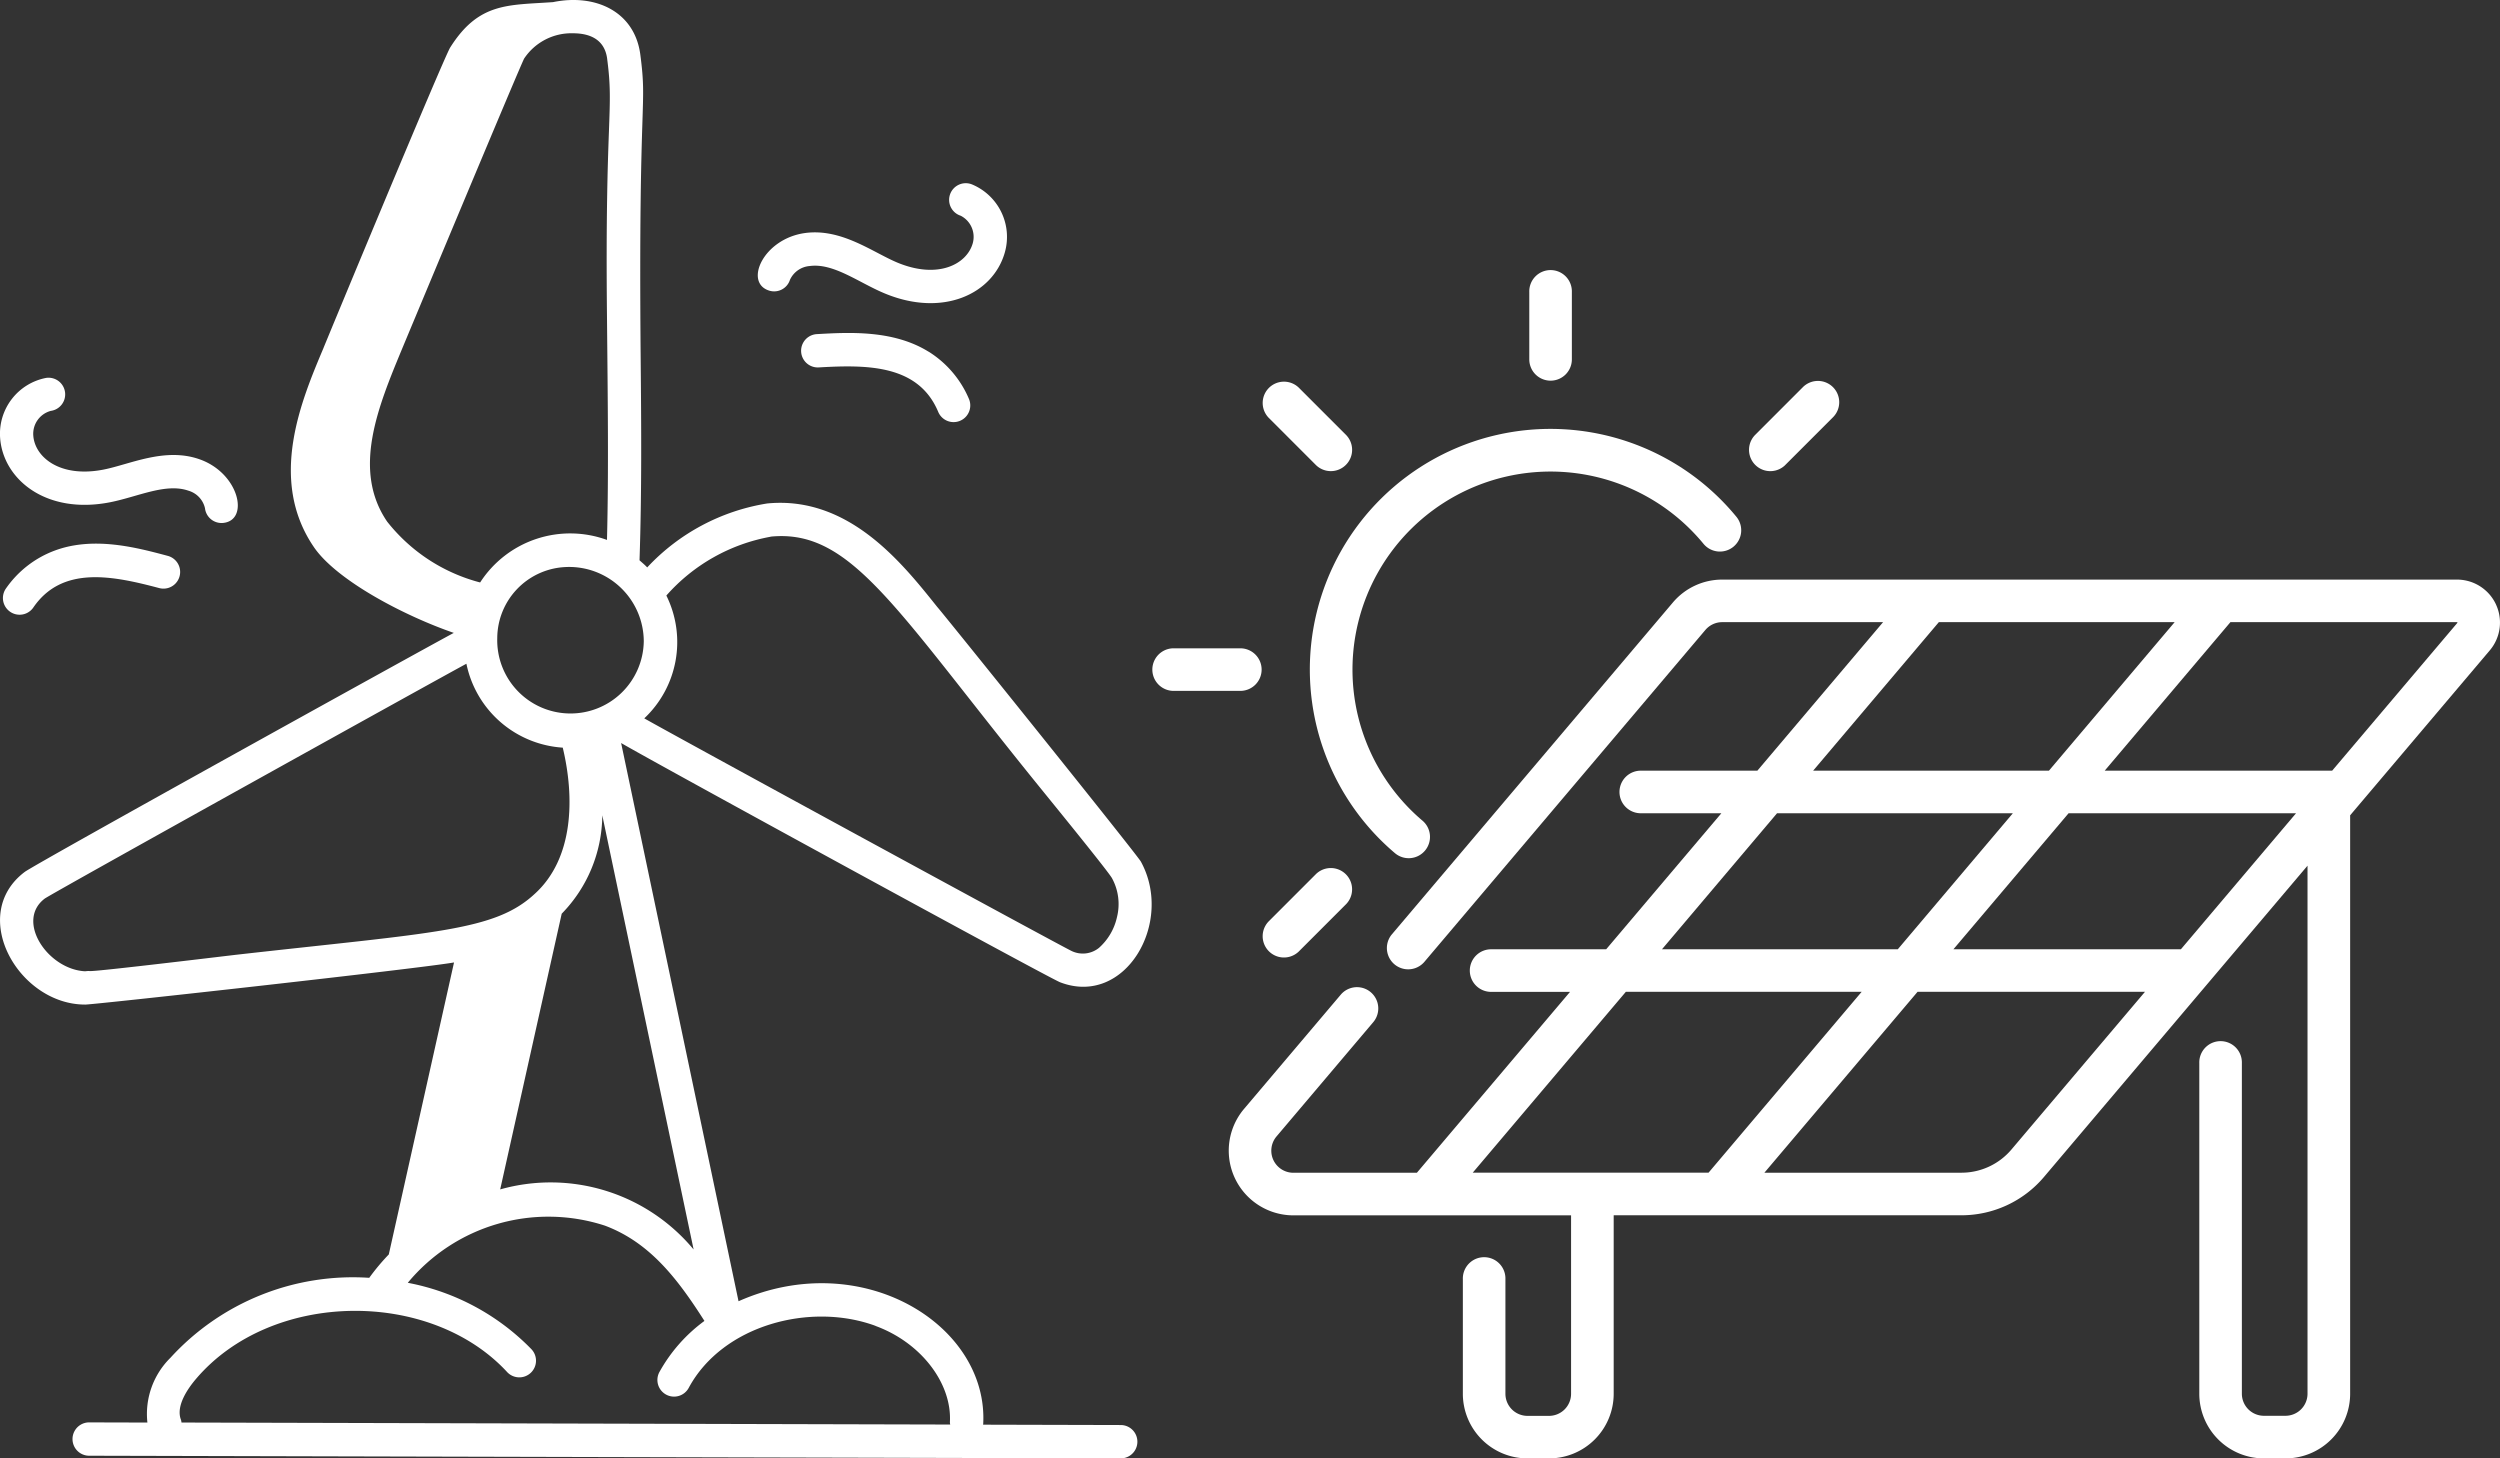
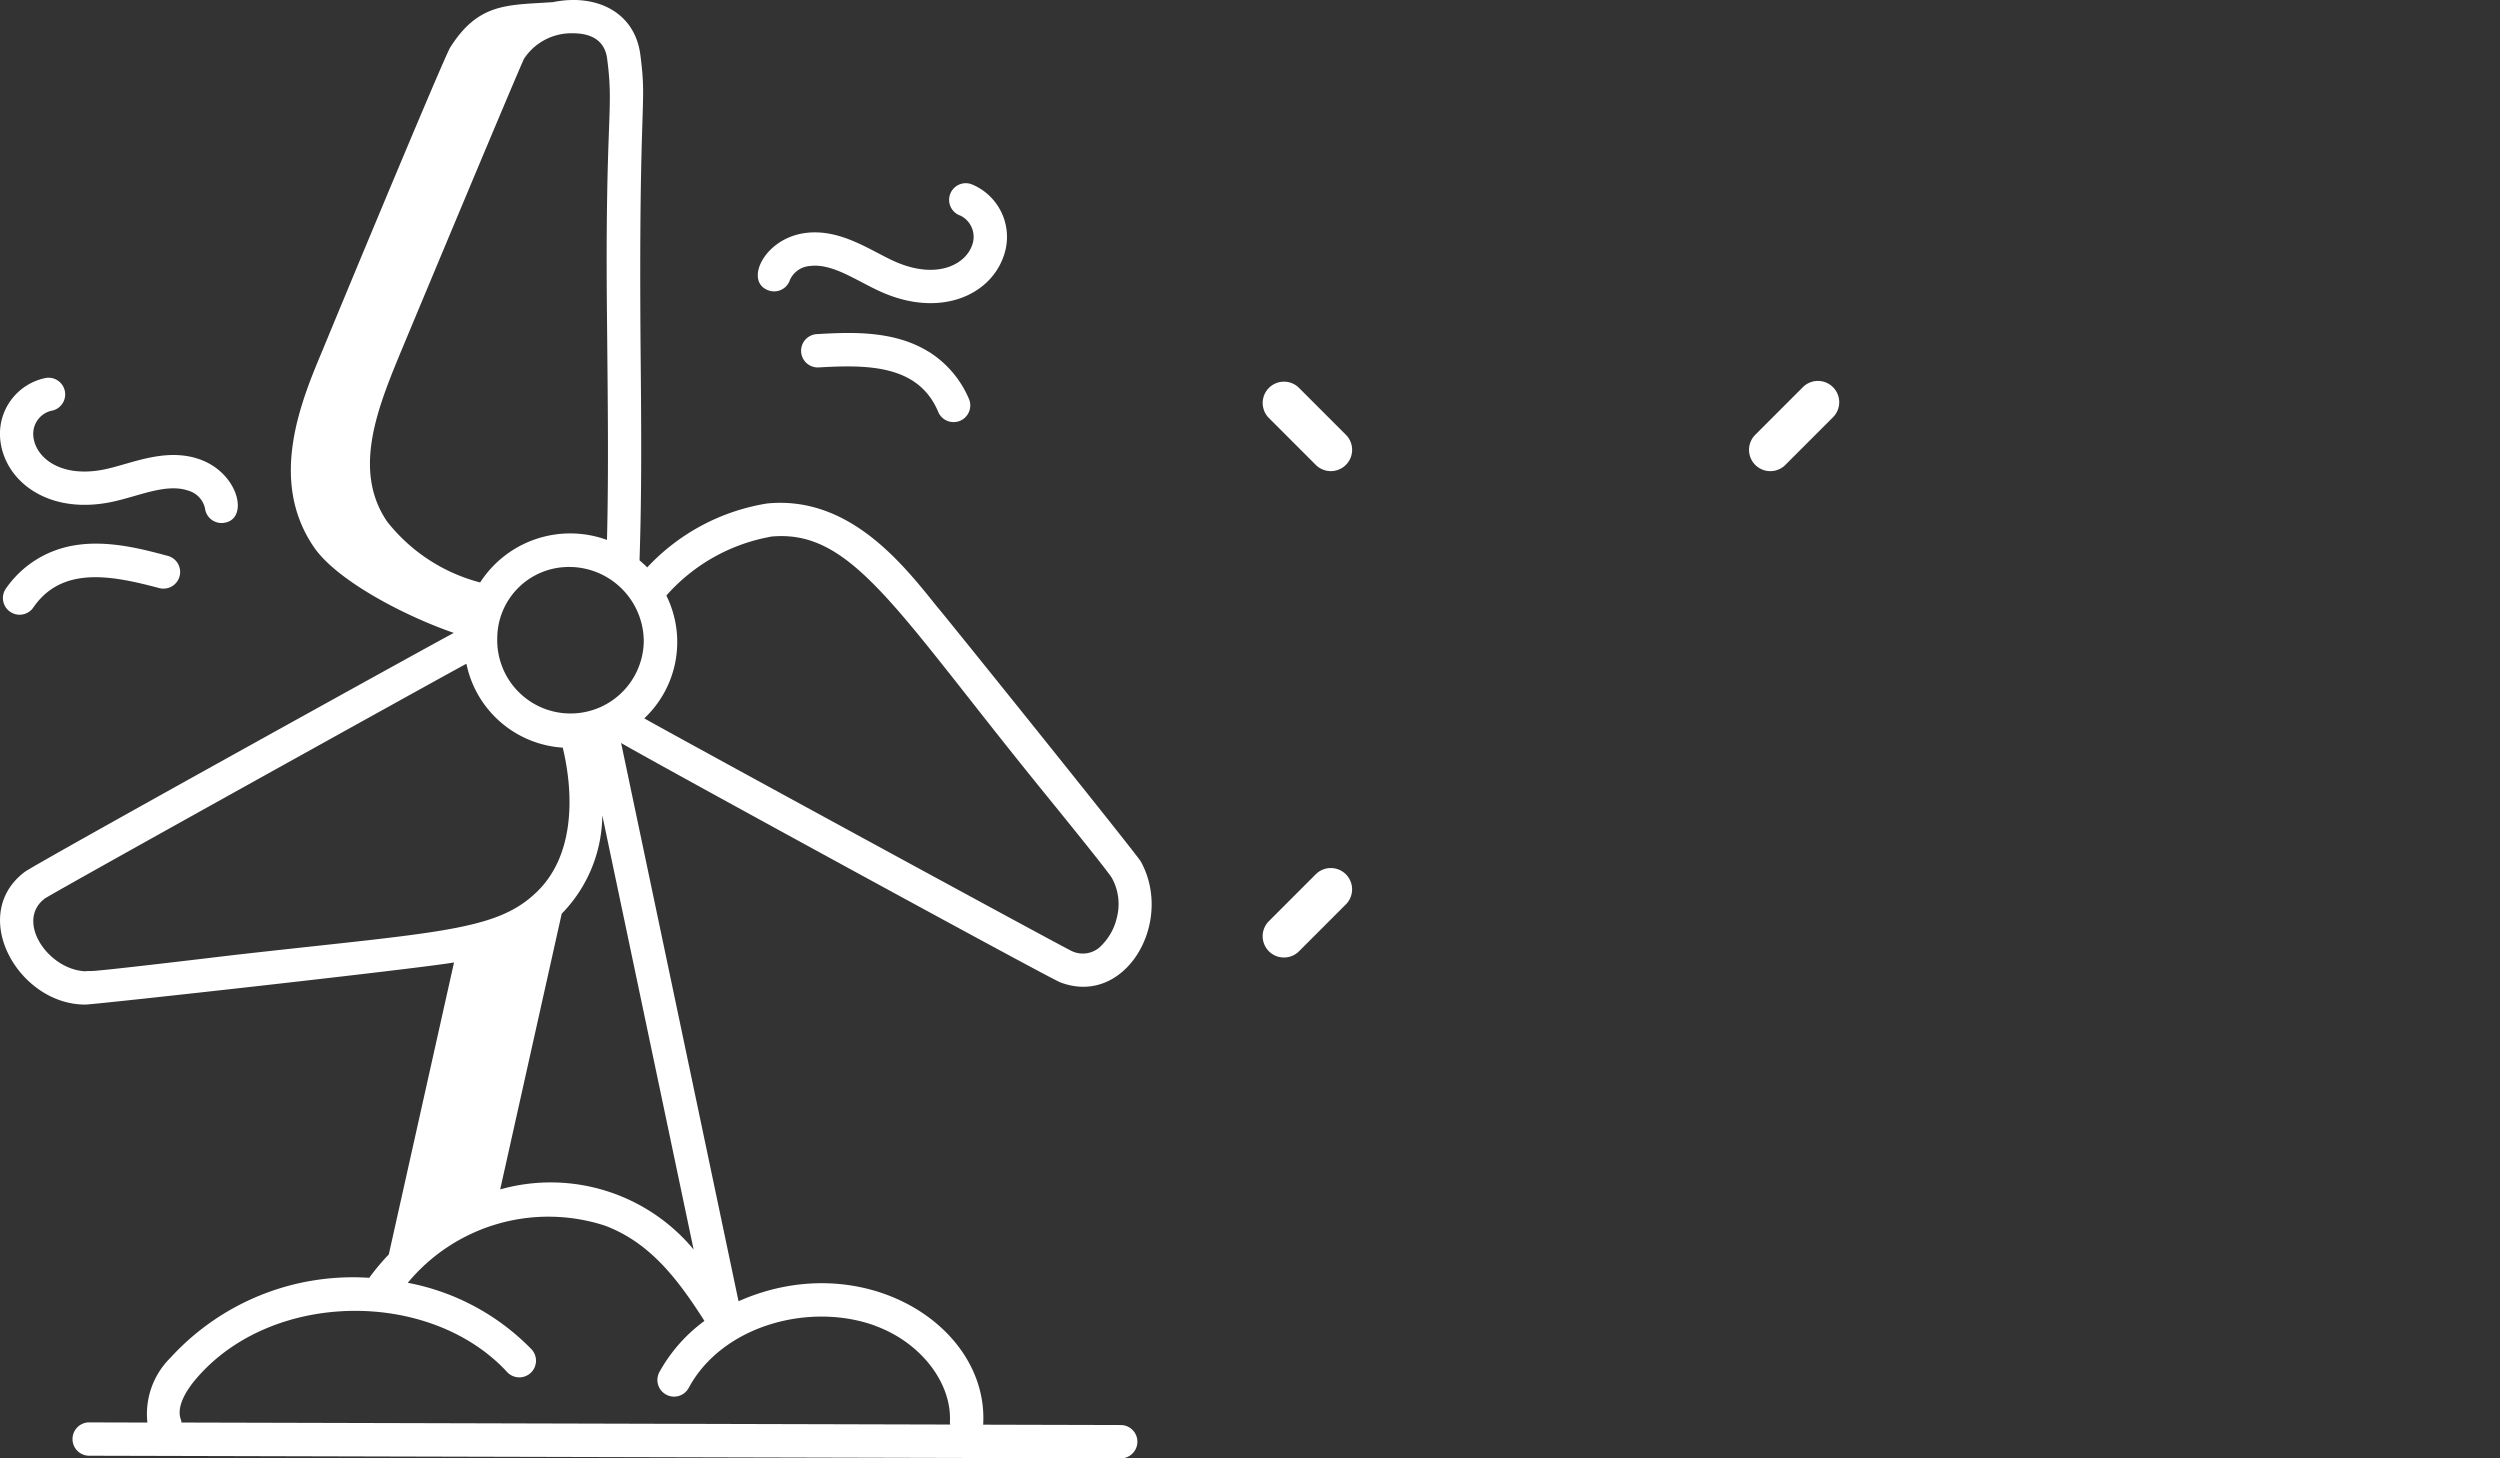
<svg xmlns="http://www.w3.org/2000/svg" width="124.558" height="72.662">
  <rect width="100%" height="100%" fill="#333333" stroke="none" />
  <g fill="#fff" data-name="Groupe 614">
    <g data-name="Groupe 613">
      <path d="M4.239 50.052c.466 0 16.7-1.8 18.382-2.1L19.371 62.5a10.9 10.9 0 0 0-.974 1.165 12.305 12.305 0 0 0-9.907 3.986 3.93 3.93 0 0 0-1.146 3.225l-2.929-.008a.831.831 0 0 0 0 1.661l51.451.132a.831.831 0 0 0 0-1.661l-6.886-.018c0-.008 0-.014.006-.023.274-4.941-6.033-8.859-12.19-6.127l-5.85-27.812c1.917 1.115 21.315 11.706 21.869 11.919 3.242 1.25 5.692-2.976 4.027-6.011-.242-.415-10.03-12.584-10.142-12.683-1.767-2.212-4.418-5.552-8.474-5.161a10.433 10.433 0 0 0-5.98 3.187c-.119-.129-.254-.238-.383-.355.115-3.377.088-6.792.057-10.1C31.8 4.4 32.264 5.481 31.9 2.7 31.607.559 29.652-.325 27.554.106c-2.234.158-3.7 0-5.124 2.261-.323.511-6.278 14.869-6.315 14.979-1.1 2.609-2.767 6.553-.479 9.907 1.119 1.648 4.465 3.413 6.974 4.28-.969.507-20.822 11.491-21.378 11.909-2.84 2.144-.313 6.609 3.007 6.609m20.536-18.262v-.016a3.562 3.562 0 0 1 3.289-3.514 3.72 3.72 0 0 1 4.011 3.69 3.651 3.651 0 1 1-7.3-.161m5.234 8.837 4.549 21.628a9.261 9.261 0 0 0-9.637-2.993l3.065-13.736a7.084 7.084 0 0 0 2.022-4.9m13.619 25.441c2.254.827 3.811 2.848 3.7 4.8a.715.715 0 0 0 .016.11l-38.3-.1a.769.769 0 0 0-.025-.132c-.273-.685.342-1.562.733-2.024 3.766-4.449 11.665-4.508 15.5-.376a.831.831 0 1 0 1.218-1.13 11.615 11.615 0 0 0-6.152-3.3 9.1 9.1 0 0 1 9.818-2.849c2.227.834 3.609 2.624 4.962 4.749a7.9 7.9 0 0 0-2.234 2.53.83.83 0 1 0 1.459.791c1.687-3.113 6.05-4.271 9.3-3.075m-5.228-39.322c4.031-.4 6.206 3.606 13.421 12.5 1.092 1.345 3.365 4.142 3.582 4.507a2.685 2.685 0 0 1 .253 1.956 2.874 2.874 0 0 1-.9 1.529 1.282 1.282 0 0 1-1.339.162c-.289-.111-19.934-10.808-21.311-11.6a5.221 5.221 0 0 0 1.1-6.119 9.087 9.087 0 0 1 5.2-2.931M30.249 2.92c.353 2.656-.111 2.752-.007 12.869.039 4.156.086 7.681 0 11.112a5.343 5.343 0 0 0-6.32 2.119 8.689 8.689 0 0 1-4.634-3.033c-1.757-2.576-.451-5.718.742-8.6.047-.112 5.924-14.2 6.084-14.468a2.827 2.827 0 0 1 2.43-1.261c.909 0 1.583.351 1.706 1.262M2.23 44.77c.328-.246 20.129-11.237 21.008-11.7a5.245 5.245 0 0 0 4.8 4.18c.6 2.5.544 5.517-1.386 7.276C24.644 46.4 21.7 46.448 11.7 47.577c-8.823 1.056-6.758.74-7.46.815C2.378 48.3.76 45.881 2.23 44.77" data-name="Tracé 393" />
      <g data-name="Groupe 612">
        <path d="M44.677 13.069c-1.221-.518-2.753-1.694-4.544-1.462-2.09.271-3.079 2.461-1.821 2.869a.827.827 0 0 0 1.046-.533 1.185 1.185 0 0 1 .989-.689c1.176-.156 2.413.807 3.682 1.344 2.915 1.238 5.443.067 6.035-2.022a2.832 2.832 0 0 0-1.651-3.394.83.83 0 1 0-.549 1.566 1.182 1.182 0 0 1 .6 1.377c-.293 1.037-1.735 1.812-3.789.944" data-name="Tracé 394" />
        <path d="M46.263 17.522c-1.757-1.091-3.958-.965-5.568-.875a.831.831 0 0 0 .1 1.659c2.424-.141 4.975-.141 5.956 2.23a.831.831 0 0 0 1.535-.636 5.139 5.139 0 0 0-2.019-2.379" data-name="Tracé 395" />
      </g>
      <g data-name="Groupe 611">
        <path d="M2.529 20.472a.83.83 0 1 0-.223-1.645 2.834 2.834 0 0 0-2.3 2.993c.148 2.055 2.283 3.842 5.5 3.2 1.376-.276 2.753-.962 3.877-.574a1.185 1.185 0 0 1 .83.874.83.83 0 0 0 .918.733c1.308-.146.783-2.49-1.206-3.176-1.716-.595-3.444.255-4.745.515-2.179.437-3.442-.608-3.521-1.686a1.181 1.181 0 0 1 .87-1.234" data-name="Tracé 396" />
        <path d="M2.734 27.429a5.138 5.138 0 0 0-2.46 1.924.831.831 0 0 0 1.375.932c1.438-2.123 3.965-1.6 6.283-.985a.83.83 0 0 0 .426-1.605c-1.551-.415-3.684-.985-5.624-.266" data-name="Tracé 397" />
      </g>
    </g>
    <g fill-rule="evenodd" data-name="Groupe 610">
-       <path d="M69.469 42.479a1.061 1.061 0 1 0 1.378-1.612 9.867 9.867 0 1 1 14.016-13.785 1.061 1.061 0 1 0 1.636-1.351 11.989 11.989 0 1 0-17.03 16.749" data-name="Tracé 398" />
-       <path d="M77.254 18.966a1.061 1.061 0 0 0 1.061-1.061V14.55a1.061 1.061 0 1 0-2.121 0v3.355a1.061 1.061 0 0 0 1.061 1.061" data-name="Tracé 399" />
      <path d="M65.575 23.181a1.061 1.061 0 0 0 1.5-1.5l-2.372-2.373a1.061 1.061 0 0 0-1.5 1.5Z" data-name="Tracé 400" />
      <path d="m88.934 23.181 2.372-2.372a1.061 1.061 0 1 0-1.5-1.5l-2.372 2.373a1.061 1.061 0 0 0 1.5 1.5" data-name="Tracé 401" />
      <path d="m64.702 47.414 2.372-2.373a1.061 1.061 0 0 0-1.5-1.5l-2.372 2.373a1.061 1.061 0 0 0 1.5 1.5" data-name="Tracé 402" />
-       <path d="M62.858 33.362a1.061 1.061 0 0 0-1.061-1.061h-3.355a1.061 1.061 0 0 0 0 2.121h3.355a1.061 1.061 0 0 0 1.061-1.061" data-name="Tracé 403" />
-       <path d="M124.359 30.118a2.142 2.142 0 0 0-1.943-1.241H85.807a3.222 3.222 0 0 0-2.459 1.141L69.336 46.566a1.061 1.061 0 0 0 1.619 1.371l14.011-16.549a1.1 1.1 0 0 1 .841-.39h8.014l-6.264 7.4h-5.841a1.061 1.061 0 0 0 0 2.121h4.048l-5.74 6.778h-5.7a1.061 1.061 0 1 0 0 2.121h3.9l-7.631 9.013h-6.149a1.1 1.1 0 0 1-.841-1.813l4.816-5.689a1.06 1.06 0 1 0-1.619-1.37l-4.816 5.688a3.223 3.223 0 0 0 2.459 5.306h13.833v8.89a1.1 1.1 0 0 1-1.1 1.1h-1.071a1.1 1.1 0 0 1-1.1-1.1v-5.712a1.061 1.061 0 1 0-2.121 0v5.708a3.222 3.222 0 0 0 3.222 3.223h1.071a3.222 3.222 0 0 0 3.222-3.223v-8.89H97.72a5.385 5.385 0 0 0 4.11-1.9l13.138-15.518v26.308a1.1 1.1 0 0 1-1.1 1.1h-1.071a1.1 1.1 0 0 1-1.1-1.1V52.967a1.061 1.061 0 1 0-2.121 0v16.472a3.223 3.223 0 0 0 3.223 3.223h1.07a3.223 3.223 0 0 0 3.223-3.223V40.621l6.958-8.218a2.142 2.142 0 0 0 .308-2.285m-27.759.88h11.749l-6.264 7.4H90.336Zm-8.06 9.52h11.749l-5.735 6.779H82.804Zm20.12 6.778H97.326l5.736-6.775h11.332Zm-27.653 2.118h11.749l-7.63 9.013H73.376Zm19.21 7.859a3.263 3.263 0 0 1-2.49 1.155h-9.818l7.631-9.013h11.331Zm22.218-26.24-6.238 7.364h-11.332l6.264-7.4h11.288a.02.02 0 0 1 .018.012.021.021 0 0 1 0 .022" data-name="Tracé 404" />
    </g>
  </g>
</svg>